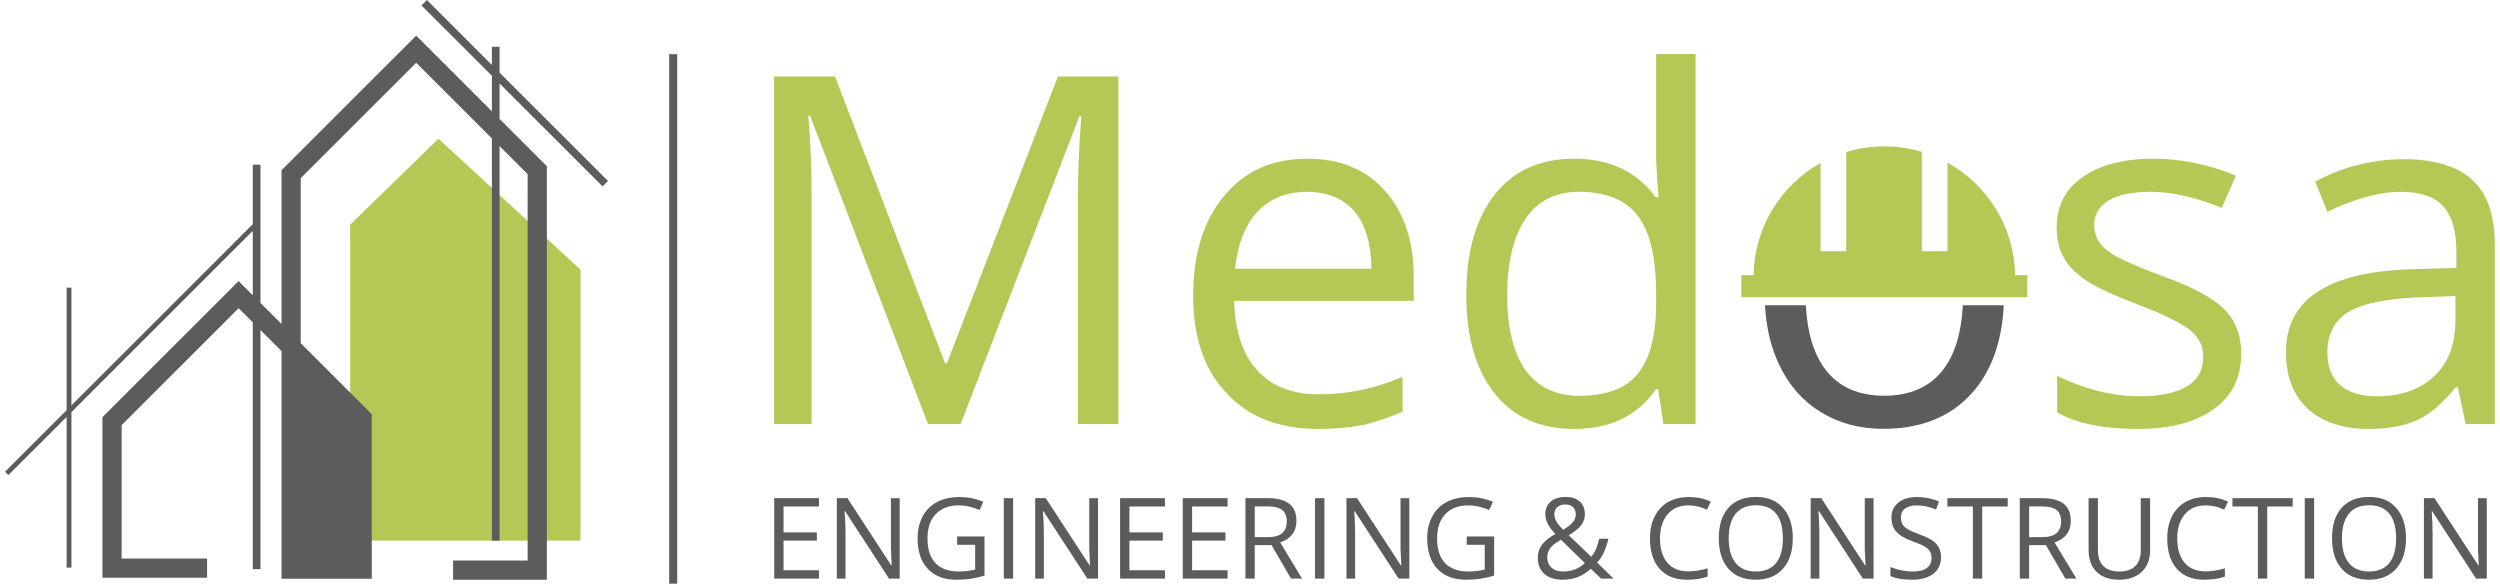
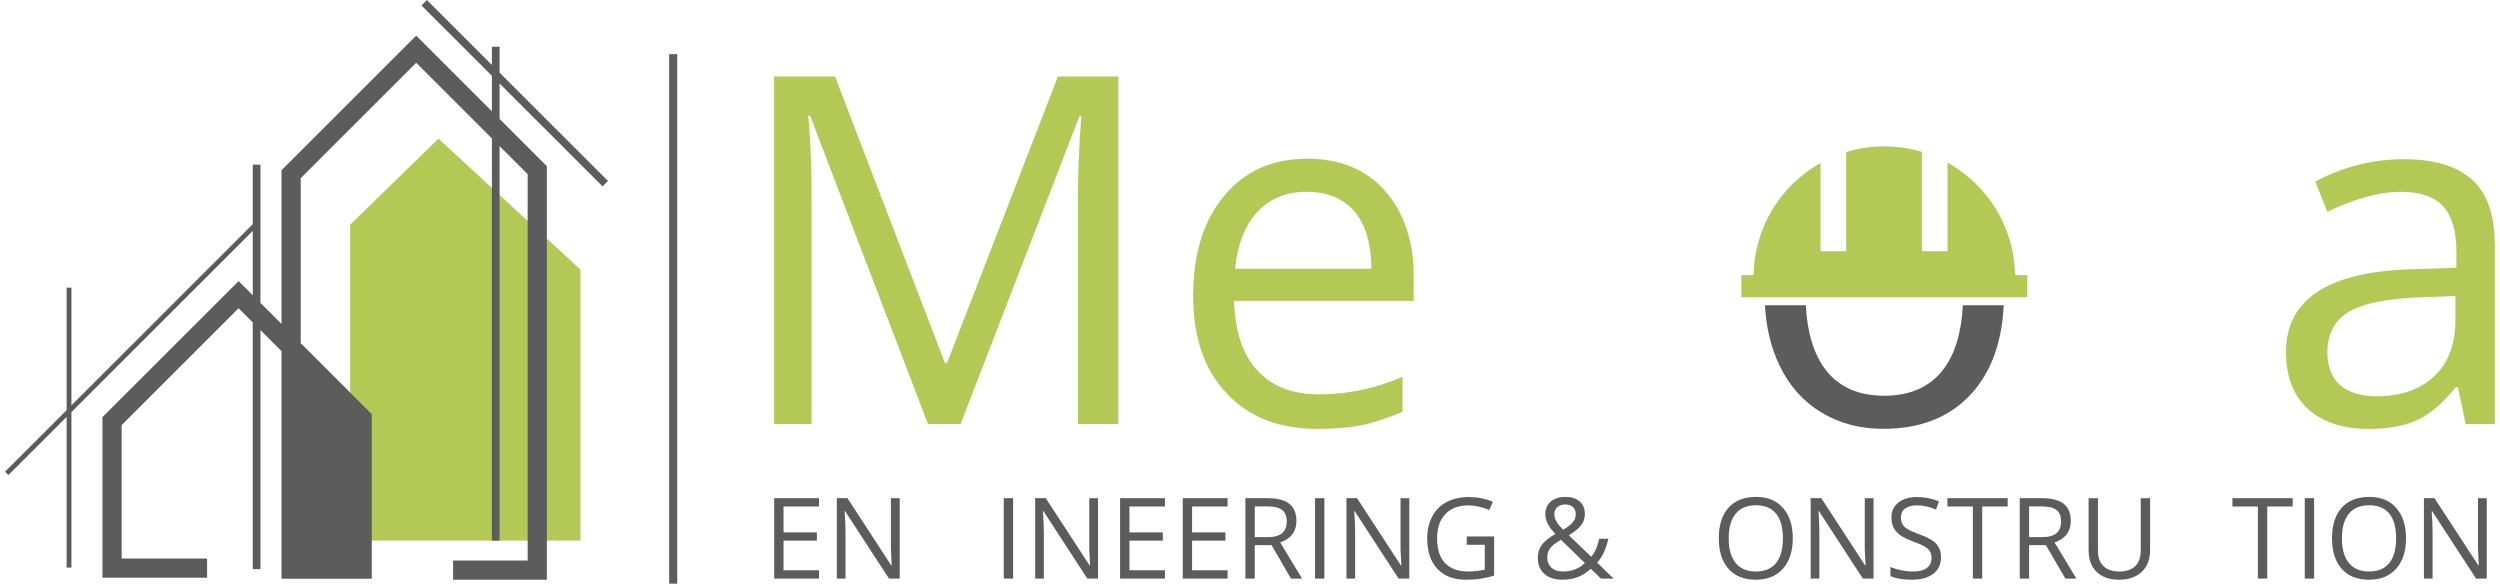
<svg xmlns="http://www.w3.org/2000/svg" xml:space="preserve" width="484px" height="113px" version="1.1" style="shape-rendering:geometricPrecision; text-rendering:geometricPrecision; image-rendering:optimizeQuality; fill-rule:evenodd; clip-rule:evenodd" viewBox="0 0 5728.323 1342.831">
  <defs>
    <style type="text/css">
   
    .fil0 {fill:#5C5C5C}
    .fil2 {fill:#5C5C5C}
    .fil4 {fill:#B4C855}
    .fil5 {fill:#5C5C5C;fill-rule:nonzero}
    .fil3 {fill:#5C5C5C;fill-rule:nonzero}
    .fil1 {fill:#B4C855;fill-rule:nonzero}
   
  </style>
  </defs>
  <g id="Layer_x0020_1">
    <g id="_105553233482304">
      <rect class="fil0" x="1527.889" y="124.492" width="18.52" height="1218.337" />
      <path class="fil1" d="M2123.299 975.579l-271.059 -709.014 -4.48 0c5.598,56.002 7.841,123.21 7.841,200.496l0 508.518 -86.245 0 0 -799.743 140.009 0 253.141 659.734 4.479 0 255.378 -659.734 138.891 0 0 799.743 -92.967 0 0 -515.24c0,-59.363 2.242,-123.21 7.841,-192.655l-4.48 0 -273.301 707.895 -75.048 0z" />
      <path class="fil1" d="M3020.124 986.781c-88.487,0 -159.055,-26.882 -209.459,-81.766 -51.522,-53.764 -77.285,-128.812 -77.285,-224.021 0,-96.327 23.521,-173.613 71.687,-230.733 47.043,-57.125 110.889,-85.131 191.536,-85.131 75.043,0 134.411,24.645 178.092,73.93 43.682,49.28 66.085,115.369 66.085,196.015l0 57.121 -413.31 0c2.237,70.568 20.16,124.333 53.764,160.174 33.599,36.965 80.646,54.883 142.251,54.883 64.966,0 128.808,-13.439 191.531,-40.321l0 80.647c-32.48,13.438 -62.723,23.521 -90.724,30.243 -29.124,5.598 -63.847,8.959 -104.168,8.959zm-24.644 -545.484c-48.162,0 -86.245,15.681 -115.37,47.043 -28,31.366 -44.8,75.048 -50.403,129.931l313.627 0c0,-57.125 -13.444,-100.807 -38.084,-131.05 -25.763,-30.243 -62.723,-45.924 -109.77,-45.924z" />
-       <path class="fil1" d="M3803.068 894.933l-4.48 0c-42.563,61.605 -105.291,91.848 -188.175,91.848 -78.404,0 -140.009,-26.882 -182.577,-80.647 -43.682,-53.764 -66.084,-129.931 -66.084,-228.496 0,-98.569 22.402,-175.855 66.084,-230.738 43.687,-54.888 104.173,-81.77 182.577,-81.77 80.646,0 143.37,29.125 187.052,88.487l6.721 0 -3.361 -42.563 -2.237 -42.563 0 -244.177 90.724 0 0 851.265 -73.924 0 -12.32 -80.646zm-181.454 15.681c61.605,0 107.529,-16.8 134.411,-50.404 28.001,-33.604 42.563,-88.487 42.563,-163.53l0 -19.042c0,-85.13 -14.562,-145.612 -42.563,-181.458 -28.006,-36.96 -73.925,-54.883 -135.53,-54.883 -52.645,0 -94.089,20.161 -122.09,61.605 -28.001,41.444 -42.563,99.688 -42.563,175.855 0,76.167 14.562,134.411 42.563,173.613 28.001,38.083 69.445,58.244 123.209,58.244z" />
      <path class="fil2" d="M4598.242 702.316c-4.19,84.855 -28.592,152.221 -73.09,201.954 -49.275,54.883 -117.234,82.329 -204.038,82.329 -53.582,0 -101.184,-12.698 -142.815,-37.902 -41.626,-25.199 -73.552,-61.232 -96.141,-108.274 -19.303,-40.209 -30.429,-86.282 -33.254,-138.107l94.043 0c3.254,63.413 18.324,112.712 45.243,147.998 30.621,40.139 75.608,60.113 135.162,60.113 59.367,0 104.545,-19.974 135.343,-59.735 27.106,-35.152 42.204,-84.609 45.444,-148.376l94.103 0z" />
-       <path class="fil1" d="M5144.565 812.049c0,56.002 -20.16,98.565 -62.723,128.808 -41.445,30.243 -99.689,45.924 -174.732,45.924 -79.528,0 -141.133,-12.32 -185.938,-38.084l0 -84.007c29.124,14.562 60.486,25.763 92.971,34.723 32.481,7.84 64.961,12.32 95.204,12.32 48.166,0 84.008,-7.841 109.771,-22.398 25.763,-15.681 38.083,-38.084 38.083,-69.446 0,-23.526 -10.082,-43.686 -30.243,-60.486 -20.16,-15.68 -59.367,-35.841 -118.729,-58.243 -56.007,-21.284 -95.209,-39.203 -118.73,-54.888 -23.522,-15.681 -41.445,-32.481 -52.646,-52.641 -11.197,-19.042 -16.8,-42.563 -16.8,-70.569 0,-48.161 19.042,-87.363 59.368,-115.369 39.202,-28.001 94.085,-42.563 163.53,-42.563 64.966,0 127.689,13.444 189.294,39.207l-32.48 73.925c-60.487,-24.645 -114.251,-36.965 -163.536,-36.965 -42.563,0 -75.043,6.722 -97.446,20.161 -21.283,13.443 -32.48,32.485 -32.48,56.006 0,15.681 4.479,29.124 12.32,40.321 7.84,12.325 21.279,22.402 39.202,32.485 19.042,10.083 53.764,25.763 105.287,44.805 71.687,25.759 118.73,51.522 144.493,78.405 24.64,25.763 36.96,59.362 36.96,98.569z" />
      <path class="fil1" d="M5660.934 975.579l-17.923 -85.126 -4.48 0c-30.243,36.96 -59.363,62.724 -89.606,76.167 -29.124,13.439 -66.089,20.161 -110.889,20.161 -59.367,0 -106.41,-15.681 -140.014,-45.924 -33.599,-31.362 -50.403,-73.925 -50.403,-131.05 0,-120.967 96.327,-184.814 290.105,-190.417l101.926 -3.357 0 -36.964c0,-47.043 -10.078,-81.765 -30.243,-104.168 -20.161,-22.403 -52.641,-33.604 -97.446,-33.604 -49.285,0 -106.41,15.681 -169.134,45.924l-28.001 -69.445c29.12,-15.681 61.605,-29.12 97.446,-38.084 34.723,-8.959 70.564,-13.438 105.292,-13.438 71.682,0 124.328,15.681 159.05,48.161 34.723,31.362 51.523,81.765 51.523,152.334l0 408.83 -67.203 0zm-204.975 -63.846c56.002,0 100.807,-15.681 133.287,-47.043 32.485,-30.243 48.166,-73.925 48.166,-129.931l0 -53.765 -90.729 3.361c-71.687,3.361 -124.328,14.562 -155.69,33.604 -32.485,20.161 -48.166,51.522 -48.166,92.967 0,32.485 10.083,58.244 29.125,75.048 20.16,16.799 48.161,25.759 84.007,25.759z" />
      <polygon class="fil3" points="1872.643,1331.135 1769.496,1331.135 1769.496,1146.093 1872.643,1146.093 1872.643,1165.269 1791.003,1165.269 1791.003,1224.879 1867.716,1224.879 1867.716,1243.795 1791.003,1243.795 1791.003,1311.958 1872.643,1311.958 " />
      <path id="_1" class="fil3" d="M2058.245 1331.135l-24.622 0 -101.072 -155.238 -1.035 0c1.296,18.142 2.074,34.989 2.074,50.017l0 105.221 -19.955 0 0 -185.042 24.36 0 100.812 154.72 1.039 0c-0.261,-2.331 -0.517,-9.589 -1.039,-22.03 -0.774,-12.436 -1.035,-21.251 -0.774,-26.434l0 -106.256 20.212 0 0 185.042z" />
-       <path id="_2" class="fil3" d="M2190.376 1234.207l62.98 0 0 89.931c-9.85,3.11 -19.699,5.44 -29.805,6.997 -10.367,1.813 -22.03,2.592 -35.245,2.592 -27.991,0 -49.76,-8.293 -65.571,-25.139 -15.551,-16.585 -23.326,-39.911 -23.326,-69.972 0,-19.181 3.888,-36.028 11.663,-50.538 7.519,-14.516 18.659,-25.4 33.175,-33.175 14.511,-7.515 31.618,-11.402 51.056,-11.402 19.694,0 38.097,3.626 55.2,10.884l-8.293 18.921c-16.846,-6.997 -32.914,-10.628 -48.203,-10.628 -22.547,0 -40.172,6.74 -52.869,20.216 -12.702,13.215 -18.921,31.875 -18.921,55.722 0,24.878 5.962,43.798 18.142,56.752 12.442,12.959 30.323,19.438 53.905,19.438 12.702,0 25.399,-1.552 37.58,-4.405l0 -57.013 -41.468 0 0 -19.181z" />
      <polygon id="_3" class="fil3" points="2297.672,1331.135 2297.672,1146.093 2319.179,1146.093 2319.179,1331.135 " />
      <path id="_4" class="fil3" d="M2514.547 1331.135l-24.622 0 -101.072 -155.238 -1.035 0c1.296,18.142 2.074,34.989 2.074,50.017l0 105.221 -19.955 0 0 -185.042 24.36 0 100.812 154.72 1.039 0c-0.261,-2.331 -0.517,-9.589 -1.039,-22.03 -0.774,-12.436 -1.035,-21.251 -0.774,-26.434l0 -106.256 20.212 0 0 185.042z" />
      <polygon id="_5" class="fil3" points="2668.451,1331.135 2565.304,1331.135 2565.304,1146.093 2668.451,1146.093 2668.451,1165.269 2586.812,1165.269 2586.812,1224.879 2663.524,1224.879 2663.524,1243.795 2586.812,1243.795 2586.812,1311.958 2668.451,1311.958 " />
      <polygon id="_6" class="fil3" points="2812.59,1331.135 2709.443,1331.135 2709.443,1146.093 2812.59,1146.093 2812.59,1165.269 2730.951,1165.269 2730.951,1224.879 2807.663,1224.879 2807.663,1243.795 2730.951,1243.795 2730.951,1311.958 2812.59,1311.958 " />
      <path id="_7" class="fil3" d="M2875.09 1254.162l0 76.973 -21.507 0 0 -185.042 50.795 0c22.803,0 39.393,4.405 50.277,12.958 10.884,8.81 16.324,21.769 16.324,39.393 0,24.361 -12.436,40.946 -37.319,49.5l50.278 83.191 -25.395 0 -44.838 -76.973 -38.615 0zm0 -18.399l29.544 0c15.294,0 26.178,-3.109 33.436,-9.071 6.997,-5.962 10.623,-15.033 10.623,-27.213 0,-12.18 -3.626,-20.99 -10.884,-26.434 -7.258,-5.44 -18.66,-8.032 -34.727,-8.032l-27.992 0 0 70.75z" />
      <polygon id="_8" class="fil3" points="3013.789,1331.135 3013.789,1146.093 3035.297,1146.093 3035.297,1331.135 " />
      <path id="_9" class="fil3" d="M3230.665 1331.135l-24.622 0 -101.072 -155.238 -1.035 0c1.296,18.142 2.074,34.989 2.074,50.017l0 105.221 -19.955 0 0 -185.042 24.36 0 100.812 154.72 1.039 0c-0.261,-2.331 -0.517,-9.589 -1.039,-22.03 -0.774,-12.436 -1.035,-21.251 -0.774,-26.434l0 -106.256 20.212 0 0 185.042z" />
      <path id="_10" class="fil3" d="M3362.796 1234.207l62.98 0 0 89.931c-9.85,3.11 -19.699,5.44 -29.805,6.997 -10.367,1.813 -22.03,2.592 -35.245,2.592 -27.991,0 -49.76,-8.293 -65.571,-25.139 -15.551,-16.585 -23.326,-39.911 -23.326,-69.972 0,-19.181 3.888,-36.028 11.663,-50.538 7.519,-14.516 18.659,-25.4 33.175,-33.175 14.511,-7.515 31.618,-11.402 51.056,-11.402 19.694,0 38.097,3.626 55.2,10.884l-8.293 18.921c-16.846,-6.997 -32.914,-10.628 -48.203,-10.628 -22.547,0 -40.172,6.74 -52.869,20.216 -12.702,13.215 -18.921,31.875 -18.921,55.722 0,24.878 5.962,43.798 18.142,56.752 12.442,12.959 30.323,19.438 53.905,19.438 12.702,0 25.399,-1.552 37.58,-4.405l0 -57.013 -41.468 0 0 -19.181z" />
      <path id="_11" class="fil3" d="M3564.382 1182.894c0,5.962 1.552,11.402 4.666,16.585 2.848,5.445 8.031,11.663 15.546,19.177 10.889,-6.218 18.403,-12.18 22.547,-17.62 4.409,-5.183 6.479,-11.406 6.479,-18.403 0,-6.479 -2.07,-11.919 -6.479,-16.068 -4.405,-3.887 -10.106,-5.957 -17.364,-5.957 -7.514,0 -13.732,2.07 -18.398,5.957 -4.667,4.149 -6.997,9.589 -6.997,16.329zm19.694 131.912c20.217,0 37.063,-6.479 50.539,-19.438l-55.205 -53.643c-9.327,5.701 -16.068,10.367 -19.955,14.255 -3.888,3.626 -6.736,7.775 -8.549,11.919 -1.814,4.405 -2.853,9.332 -2.853,14.772 0,9.849 3.37,17.625 9.849,23.586 6.48,5.701 15.29,8.549 26.174,8.549zm-57.792 -31.618c0,-10.884 2.848,-20.729 8.81,-29.026 5.962,-8.549 16.329,-17.103 31.618,-25.656 -7.257,-8.032 -12.18,-13.994 -14.51,-18.142 -2.592,-4.144 -4.666,-8.549 -6.223,-12.959 -1.553,-4.405 -2.331,-9.066 -2.331,-13.993 0,-12.698 4.149,-22.548 12.441,-29.544 8.293,-6.997 19.695,-10.628 34.466,-10.628 13.738,0 24.361,3.37 32.397,10.628 7.775,6.996 11.663,16.846 11.663,29.287 0,9.067 -2.853,17.364 -8.554,25.139 -5.701,7.514 -15.289,15.289 -28.509,23.064l51.574 49.5c4.666,-5.184 8.553,-11.402 11.406,-18.399 2.592,-7.001 5.183,-14.776 6.997,-23.069l21.251 0c-5.701,24.104 -14.255,42.502 -25.917,54.944l37.836 36.801 -29.026 0 -23.321 -22.547c-10.111,9.071 -20.217,15.289 -30.322,19.177 -10.367,3.888 -21.774,5.962 -34.471,5.962 -18.142,0 -32.136,-4.405 -42.242,-13.476 -10.11,-8.81 -15.033,-21.251 -15.033,-37.063z" />
-       <path id="_12" class="fil3" d="M3873.263 1162.678c-20.477,0 -36.545,6.74 -48.208,20.216 -11.662,13.737 -17.62,32.136 -17.62,55.722 0,24.1 5.701,43.02 17.103,56.235 11.145,13.22 27.474,19.699 48.464,19.699 12.959,0 27.47,-2.335 44.06,-6.997l0 18.916c-12.703,4.666 -28.509,7.258 -47.43,7.258 -27.213,0 -48.203,-8.293 -62.975,-24.878 -14.772,-16.59 -22.291,-39.915 -22.291,-70.494 0,-18.92 3.631,-35.767 10.628,-50.016 7.258,-14.516 17.625,-25.4 30.84,-33.175 13.476,-7.776 29.287,-11.663 47.686,-11.663 19.438,0 36.284,3.626 50.795,10.628l-9.071 18.398c-13.994,-6.479 -27.987,-9.849 -41.981,-9.849z" />
      <path id="_13" class="fil3" d="M4112.942 1238.355c0,29.544 -7.514,52.869 -22.547,69.972 -15.028,16.846 -35.762,25.4 -62.458,25.4 -27.213,0 -48.203,-8.293 -62.975,-25.139 -14.772,-16.585 -22.291,-40.172 -22.291,-70.494 0,-30.061 7.519,-53.387 22.291,-69.972 14.772,-16.585 36.023,-24.882 63.236,-24.882 26.691,0 47.425,8.297 62.197,25.4 15.033,16.846 22.547,40.171 22.547,69.715zm-147.463 0c0,25.139 5.445,44.059 16.068,57.013 10.628,12.959 26.178,19.438 46.39,19.438 20.473,0 36.023,-6.479 46.39,-19.438 10.628,-12.954 15.811,-31.874 15.811,-57.013 0,-24.878 -5.183,-43.798 -15.55,-56.496 -10.628,-12.958 -25.917,-19.438 -46.39,-19.438 -20.473,0 -36.023,6.48 -46.651,19.438 -10.623,12.954 -16.068,31.875 -16.068,56.496z" />
      <path id="_14" class="fil3" d="M4298.721 1331.135l-24.621 0 -101.073 -155.238 -1.035 0c1.296,18.142 2.074,34.989 2.074,50.017l0 105.221 -19.955 0 0 -185.042 24.36 0 100.812 154.72 1.04 0c-0.261,-2.331 -0.518,-9.589 -1.04,-22.03 -0.774,-12.436 -1.035,-21.251 -0.774,-26.434l0 -106.256 20.212 0 0 185.042z" />
      <path id="_15" class="fil3" d="M4453.922 1281.892c0,16.329 -5.962,29.027 -17.625,38.098 -11.924,9.071 -27.992,13.737 -48.203,13.737 -22.03,0 -38.876,-2.853 -50.539,-8.554l0 -20.734c7.514,3.114 15.811,5.706 24.621,7.519 9.071,1.814 17.881,2.848 26.691,2.848 14.255,0 25.144,-2.591 32.397,-8.031 7.258,-5.445 10.884,-13.22 10.884,-22.808 0,-6.48 -1.296,-11.663 -3.887,-15.807 -2.592,-4.149 -6.736,-7.775 -12.959,-11.406 -5.957,-3.366 -15.028,-7.253 -27.469,-11.663 -17.103,-6.218 -29.544,-13.476 -36.802,-22.025 -7.514,-8.297 -11.145,-19.438 -11.145,-32.914 0,-14.255 5.444,-25.661 16.072,-33.954 10.623,-8.549 24.878,-12.697 42.502,-12.697 18.399,0 35.245,3.37 50.795,10.106l-6.74 18.659c-15.289,-6.479 -30.061,-9.588 -44.577,-9.588 -11.401,0 -20.211,2.591 -26.691,7.257 -6.479,4.923 -9.588,11.924 -9.588,20.473 0,6.48 1.296,11.663 3.626,15.812 2.331,4.144 6.219,7.775 11.924,11.14 5.44,3.37 14.25,7.258 25.656,11.407 19.438,6.996 32.914,14.254 40.168,22.286 7.257,8.036 10.889,18.142 10.889,30.839z" />
      <polygon id="_16" class="fil3" points="4548.729,1331.135 4527.222,1331.135 4527.222,1165.269 4468.647,1165.269 4468.647,1146.093 4607.299,1146.093 4607.299,1165.269 4548.729,1165.269 " />
      <path id="_17" class="fil3" d="M4656.584 1254.162l0 76.973 -21.507 0 0 -185.042 50.795 0c22.803,0 39.393,4.405 50.277,12.958 10.885,8.81 16.324,21.769 16.324,39.393 0,24.361 -12.436,40.946 -37.319,49.5l50.278 83.191 -25.395 0 -44.838 -76.973 -38.615 0zm0 -18.399l29.544 0c15.294,0 26.178,-3.109 33.436,-9.071 6.997,-5.962 10.623,-15.033 10.623,-27.213 0,-12.18 -3.626,-20.99 -10.884,-26.434 -7.258,-5.44 -18.659,-8.032 -34.727,-8.032l-27.992 0 0 70.75z" />
      <path id="_18" class="fil3" d="M4934.971 1146.093l0 119.732c0,20.994 -6.218,37.58 -19.177,49.76 -12.702,11.924 -30.066,18.142 -52.352,18.142 -22.291,0 -39.654,-6.218 -51.834,-18.399 -12.181,-11.923 -18.143,-28.77 -18.143,-50.021l0 -119.214 21.513 0 0 120.771c0,15.55 4.148,27.209 12.697,35.506 8.293,8.292 20.734,12.436 37.063,12.436 15.55,0 27.73,-4.144 36.023,-12.436 8.554,-8.297 12.698,-20.217 12.698,-35.767l0 -120.51 21.512 0z" />
-       <path id="_19" class="fil3" d="M5063.257 1162.678c-20.478,0 -36.546,6.74 -48.208,20.216 -11.663,13.737 -17.62,32.136 -17.62,55.722 0,24.1 5.701,43.02 17.102,56.235 11.146,13.22 27.474,19.699 48.465,19.699 12.958,0 27.469,-2.335 44.059,-6.997l0 18.916c-12.702,4.666 -28.509,7.258 -47.43,7.258 -27.213,0 -48.203,-8.293 -62.975,-24.878 -14.772,-16.59 -22.29,-39.915 -22.29,-70.494 0,-18.92 3.631,-35.767 10.627,-50.016 7.258,-14.516 17.625,-25.4 30.84,-33.175 13.476,-7.776 29.288,-11.663 47.686,-11.663 19.438,0 36.284,3.626 50.795,10.628l-9.071 18.398c-13.993,-6.479 -27.987,-9.849 -41.98,-9.849z" />
      <polygon id="_20" class="fil3" points="5204.454,1331.135 5182.947,1331.135 5182.947,1165.269 5124.372,1165.269 5124.372,1146.093 5263.025,1146.093 5263.025,1165.269 5204.454,1165.269 " />
      <polygon id="_21" class="fil3" points="5290.802,1331.135 5290.802,1146.093 5312.309,1146.093 5312.309,1331.135 " />
      <path id="_22" class="fil3" d="M5523.745 1238.355c0,29.544 -7.515,52.869 -22.547,69.972 -15.029,16.846 -35.763,25.4 -62.458,25.4 -27.213,0 -48.204,-8.293 -62.975,-25.139 -14.772,-16.585 -22.291,-40.172 -22.291,-70.494 0,-30.061 7.519,-53.387 22.291,-69.972 14.771,-16.585 36.023,-24.882 63.236,-24.882 26.691,0 47.425,8.297 62.197,25.4 15.032,16.846 22.547,40.171 22.547,69.715zm-147.463 0c0,25.139 5.444,44.059 16.068,57.013 10.628,12.959 26.178,19.438 46.39,19.438 20.473,0 36.023,-6.479 46.39,-19.438 10.628,-12.954 15.811,-31.874 15.811,-57.013 0,-24.878 -5.183,-43.798 -15.55,-56.496 -10.628,-12.958 -25.917,-19.438 -46.39,-19.438 -20.473,0 -36.023,6.48 -46.651,19.438 -10.624,12.954 -16.068,31.875 -16.068,56.496z" />
      <path id="_23" class="fil3" d="M5709.524 1331.135l-24.622 0 -101.072 -155.238 -1.035 0c1.296,18.142 2.074,34.989 2.074,50.017l0 105.221 -19.955 0 0 -185.042 24.36 0 100.812 154.72 1.039 0c-0.261,-2.331 -0.517,-9.589 -1.039,-22.03 -0.774,-12.436 -1.035,-21.251 -0.774,-26.434l0 -106.256 20.212 0 0 185.042z" />
      <g>
        <polygon class="fil4" points="793.958,516.881 997.082,319.067 1323.919,620.378 1323.919,1243.734 793.958,1243.734 " />
        <path class="fil5" d="M464.814 1329.089l-240.76 0 0 -369.354 313.263 -313.048 32.592 32.573 0 -148.045 -417.207 416.928 0 357.69 -11.057 0 0 -346.643 -133.842 133.758 -7.803 -7.803 141.645 -141.571 0 -281.784 11.057 0 0 270.742 417.207 -416.919 0 -136.741 17.681 0 0 318.06 48.464 48.436 0 -353.803 309.795 -309.585 174.163 174.055 0 -81.676 -161.978 -161.871 12.492 -12.488 149.486 149.388 0 -41.939 17.681 0 0 59.601 249.444 249.281 -12.507 12.483 -236.937 -236.789 0 81.677 108.773 108.699c0.093,317.099 0,634.199 0,951.289l-215.747 0 0 -44.172 171.552 0 0 -888.826 -64.578 -64.542 0 907.584 -17.681 0 0 -925.25 -174.163 -174.051 -265.596 265.414 0 379.688 163.419 163.306c0.037,126.188 0,252.362 0,378.551l-207.618 0 0 -523.576 -48.464 -48.445 0 549.94 -17.681 0 0 -567.602 -32.592 -32.574 -269.064 268.882 0 306.905 196.561 0 0 44.167z" />
      </g>
      <path class="fil4" d="M4323.538 336.761c30.047,0 59.06,4.419 86.431,12.623l0 228.58 58.962 0 0 -203.767c91.386,50.557 153.676,147.276 155.382,258.711l28.202 0 0 50.921 -31.679 0 -594.596 0 -31.674 0 0 -50.921 28.197 0c1.697,-110.89 63.385,-207.217 154.044,-257.975l0 203.031 58.962 0 0 -228.184c27.768,-8.46 57.233,-13.019 87.769,-13.019z" />
    </g>
  </g>
</svg>